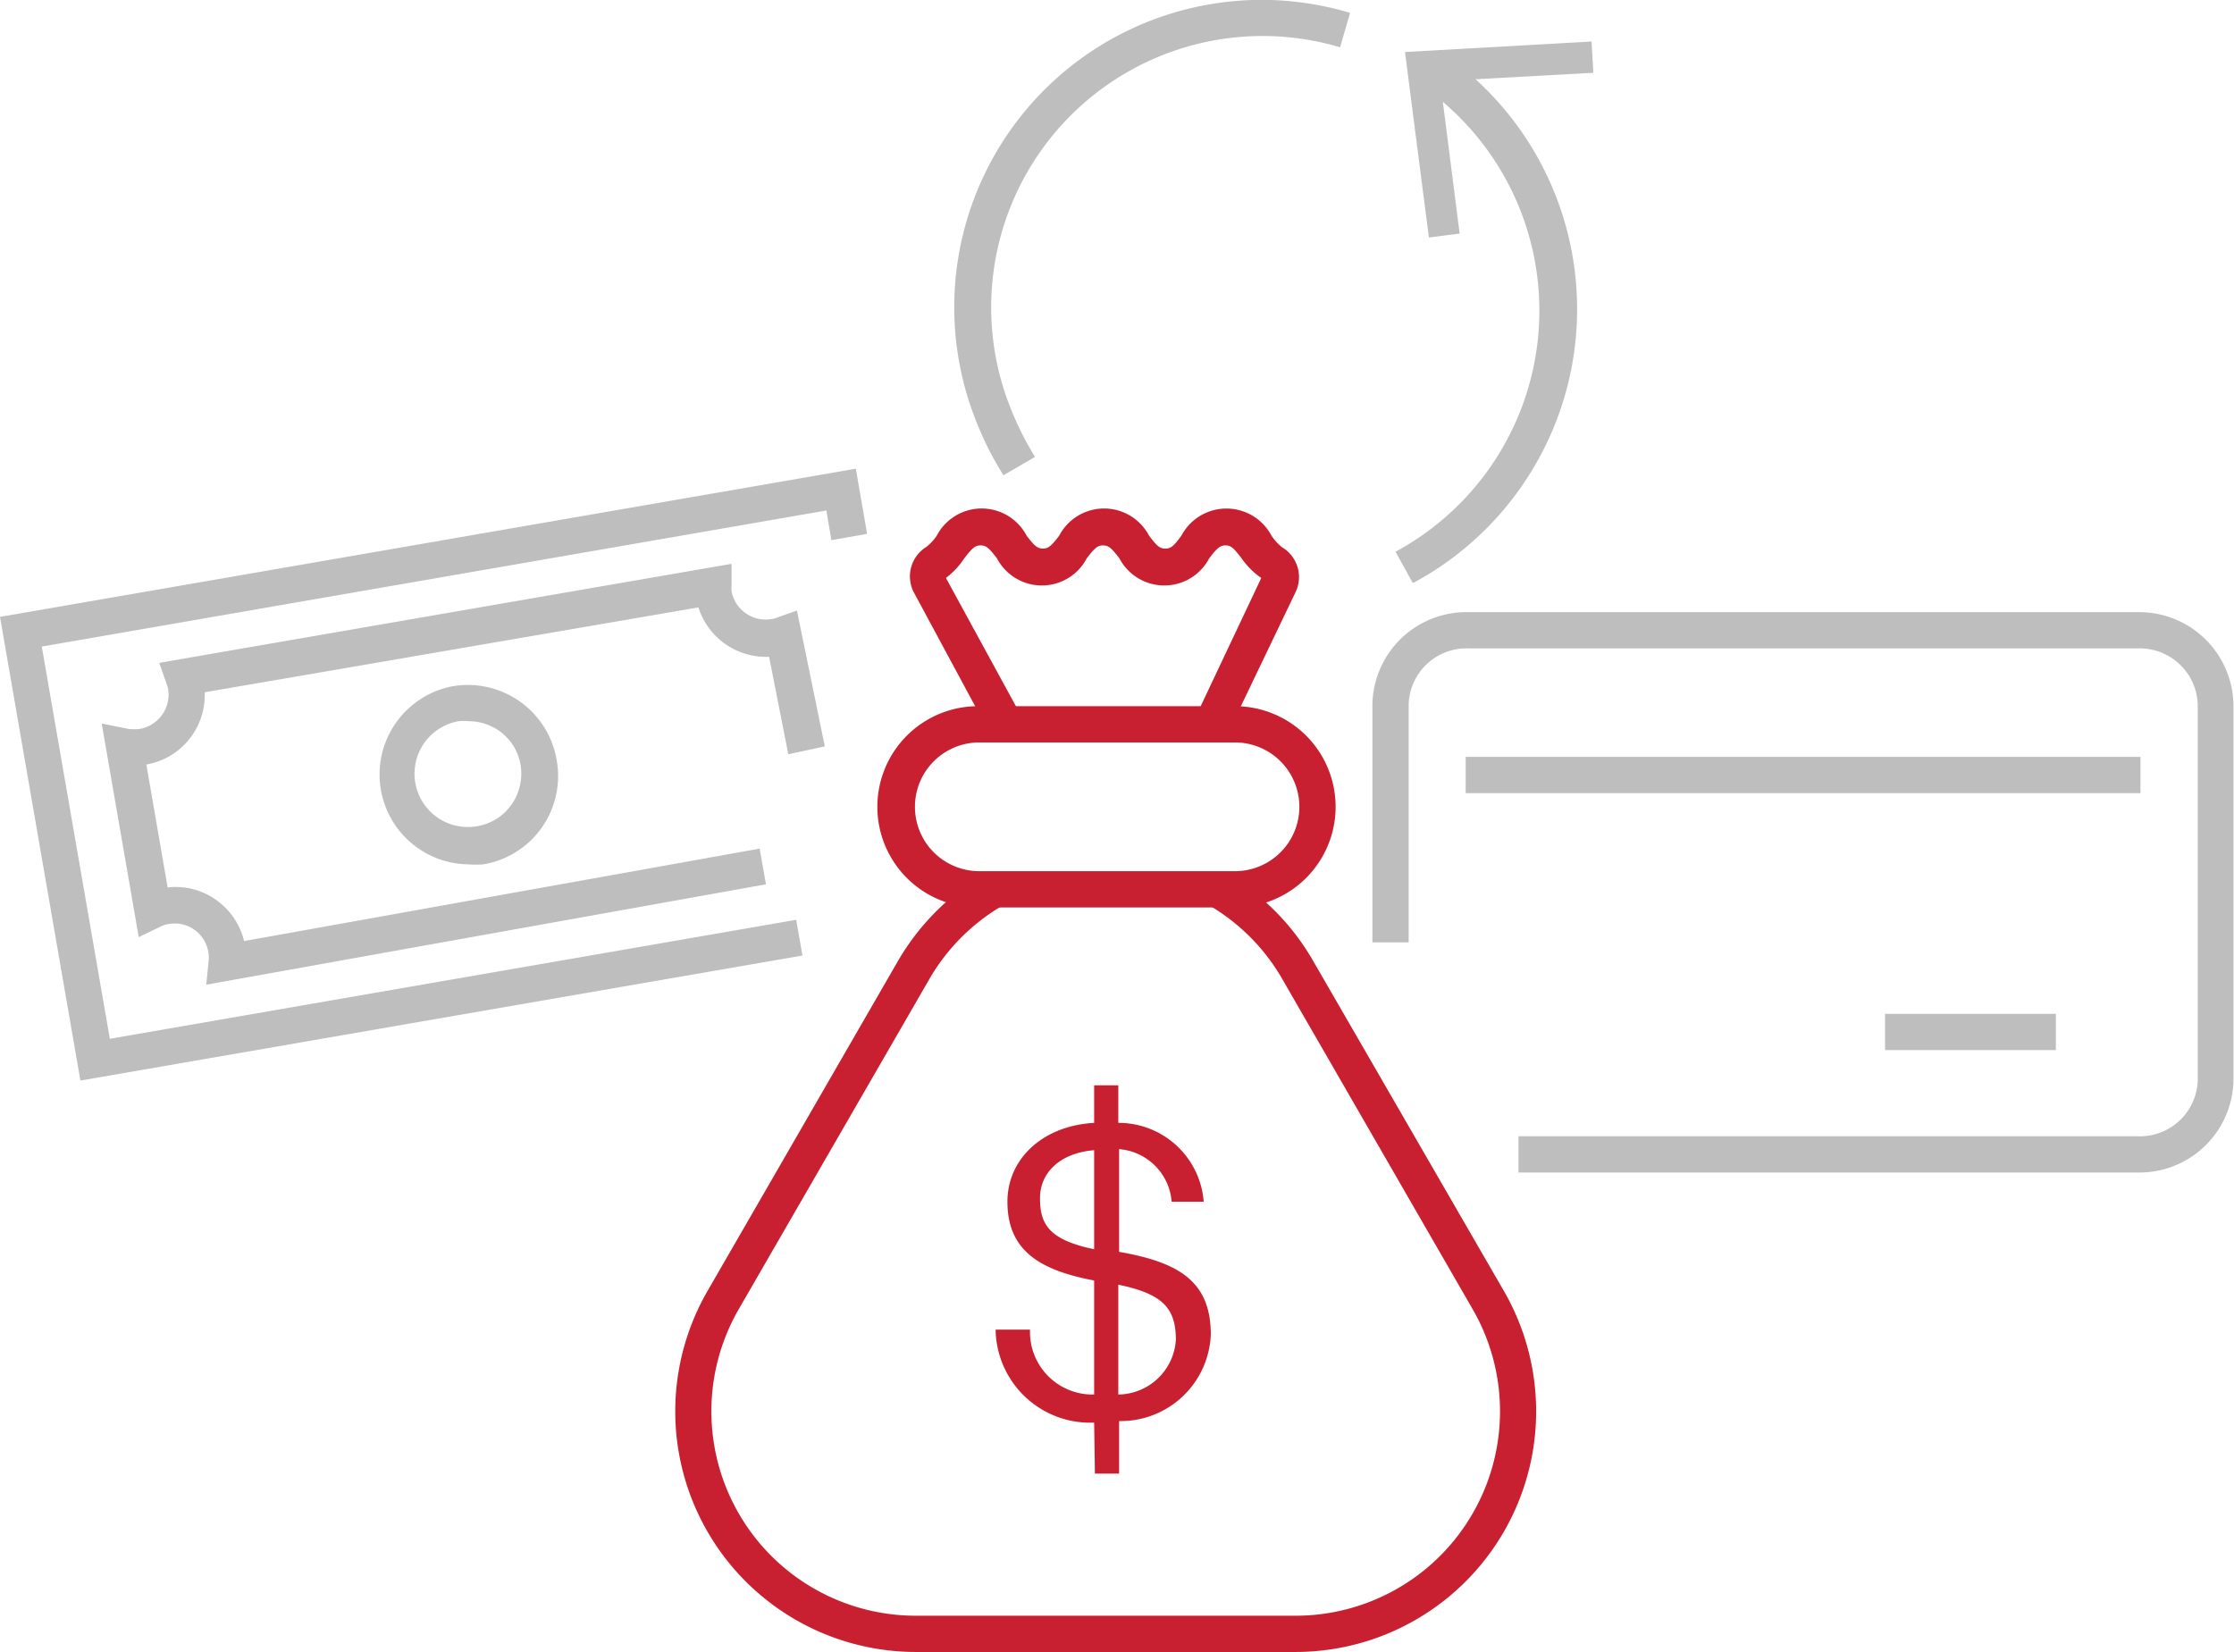
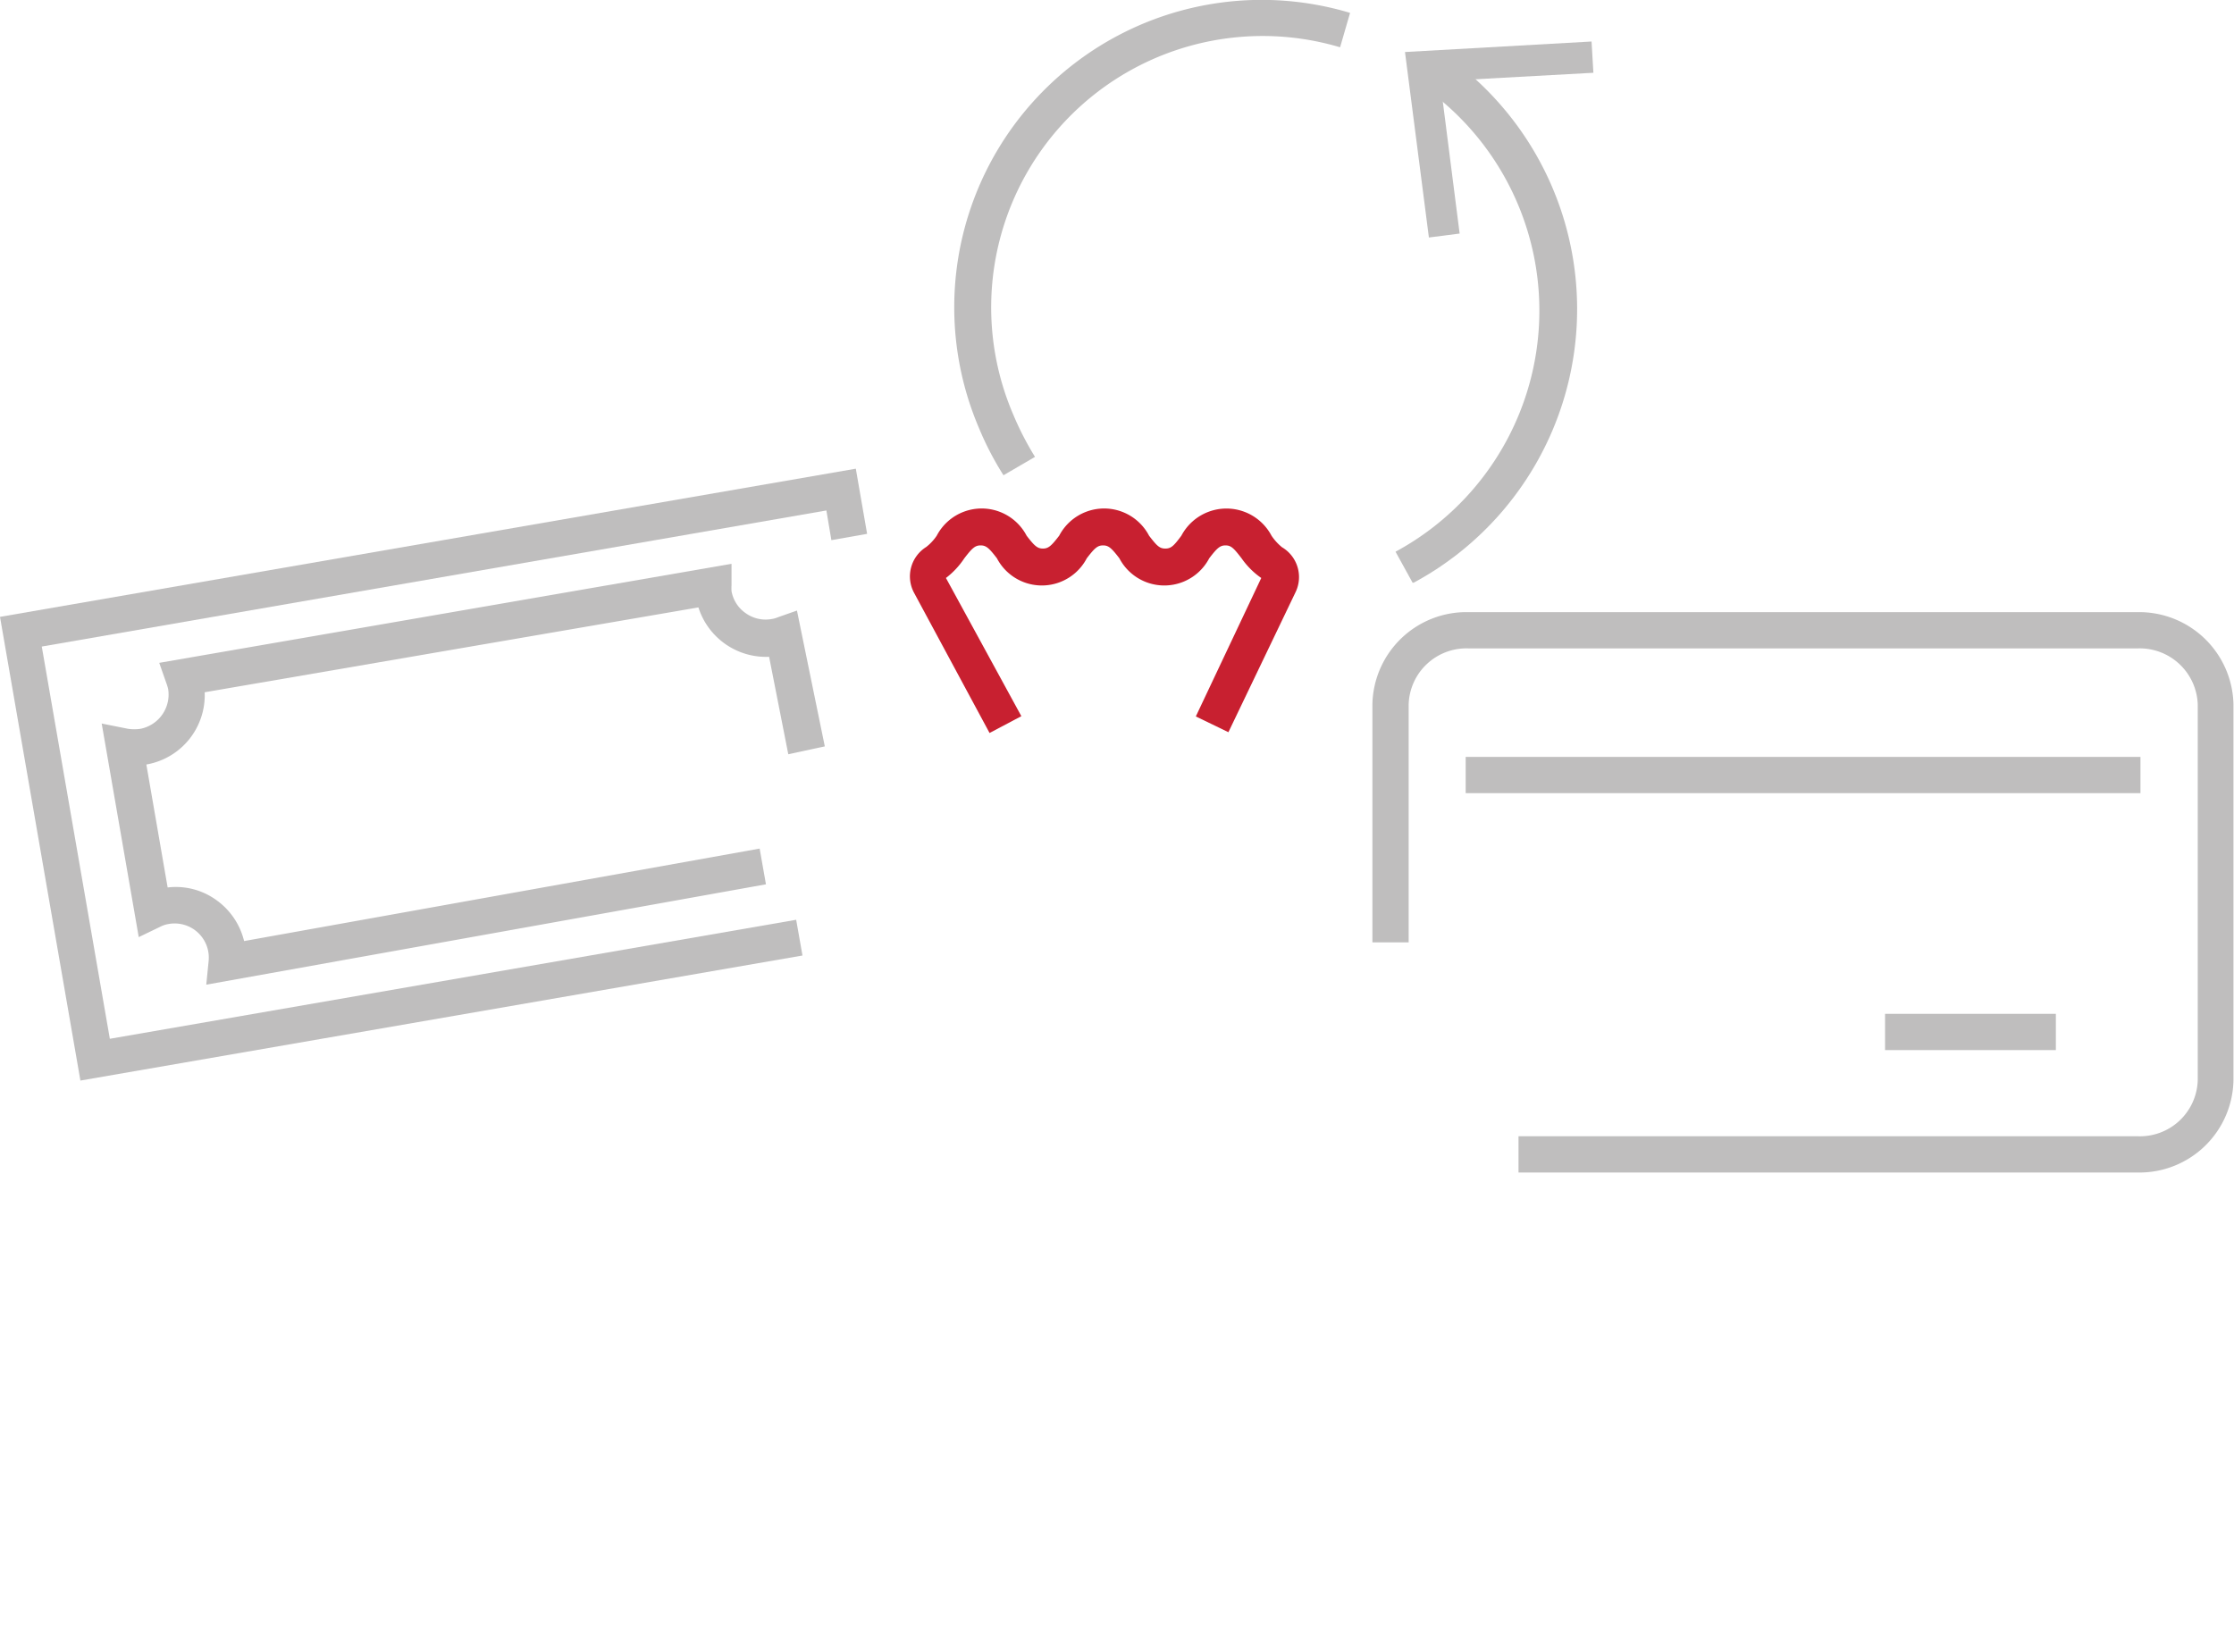
<svg xmlns="http://www.w3.org/2000/svg" id="Layer_1" data-name="Layer 1" viewBox="0 0 85.02 62.88">
  <defs>
    <style>.cls-1{fill:#c82030;}.cls-2{fill:#bfbebe;}</style>
  </defs>
-   <path class="cls-1" d="M49.32,62.88H34.85a9.16,9.16,0,0,1-7.93-13.73l7.23-12.53a9.18,9.18,0,0,1,3.35-3.37l.69,1.2a7.69,7.69,0,0,0-2.84,2.85L28.11,49.84A7.78,7.78,0,0,0,34.85,61.5H49.32a7.78,7.78,0,0,0,6.73-11.66L48.82,37.3A7.69,7.69,0,0,0,46,34.45l.68-1.2A9.1,9.1,0,0,1,50,36.62l7.24,12.53a9.16,9.16,0,0,1-7.93,13.73Z" />
-   <path class="cls-1" d="M41.64,54.15a3.6,3.6,0,0,1-3.75-3.54H39.2a2.38,2.38,0,0,0,2.44,2.47V48.74c-2.06-.39-3.3-1.13-3.3-3,0-1.63,1.34-2.89,3.3-3V41.31h.92v1.43a3.25,3.25,0,0,1,3.25,3H44.59a2.18,2.18,0,0,0-2-2v3.91c2.3.4,3.49,1.14,3.49,3.15a3.43,3.43,0,0,1-3.49,3.29v2h-.92Zm0-6.6V43.78c-1.31.11-2.06.86-2.06,1.83S39.9,47.19,41.64,47.55Zm.92,1.35v4.18A2.22,2.22,0,0,0,44.75,51C44.75,49.8,44.26,49.25,42.56,48.9Z" />
-   <path class="cls-1" d="M47,34.54H37.22a3.83,3.83,0,0,1,0-7.66H47a3.83,3.83,0,0,1,0,7.66Zm-9.73-6.28a2.45,2.45,0,1,0,0,4.9H47a2.45,2.45,0,0,0,0-4.9Z" />
  <path class="cls-1" d="M37.66,27.9l-2.87-5.33a1.32,1.32,0,0,1,.46-1.75,1.88,1.88,0,0,0,.4-.43,1.93,1.93,0,0,1,3.42,0c.3.39.41.49.62.49s.32-.1.62-.49a1.93,1.93,0,0,1,3.42,0c.3.39.4.49.62.49s.32-.1.61-.49a1.94,1.94,0,0,1,3.43,0,2,2,0,0,0,.4.44,1.32,1.32,0,0,1,.52,1.7l-2.56,5.34-1.24-.6L48,22a3,3,0,0,1-.75-.75c-.3-.39-.4-.49-.61-.49s-.32.1-.62.49a1.93,1.93,0,0,1-3.42,0c-.3-.39-.41-.49-.62-.49s-.32.1-.62.49a1.93,1.93,0,0,1-3.42,0c-.3-.39-.41-.49-.62-.49s-.32.1-.62.49A3.08,3.08,0,0,1,36,22l2.87,5.26Z" />
  <path class="cls-2" d="M81.37,44.63H57.79V43.25H81.37a2.2,2.2,0,0,0,2.27-2.13V26.81a2.21,2.21,0,0,0-2.27-2.13H55.88a2.2,2.2,0,0,0-2.27,2.13v9.06H52.23V26.81a3.58,3.58,0,0,1,3.65-3.51H81.37A3.59,3.59,0,0,1,85,26.81V41.12A3.58,3.58,0,0,1,81.37,44.63Z" />
  <rect class="cls-2" x="55.78" y="28.81" width="25.68" height="1.38" />
  <rect class="cls-2" x="71.74" y="38.59" width="6.5" height="1.38" />
  <polygon class="cls-2" points="3.06 41.13 0 23.48 32.57 17.84 33 20.32 31.64 20.56 31.45 19.43 1.59 24.61 4.18 39.54 30.3 35.01 30.54 36.37 3.06 41.13" />
-   <path class="cls-2" d="M17.81,32.9a3.42,3.42,0,0,1-.58-6.78,3.43,3.43,0,0,1,3.95,2.78h0a3.41,3.41,0,0,1-2.78,4A3.92,3.92,0,0,1,17.81,32.9Zm0-5.45a2.07,2.07,0,0,0-.35,0,2,2,0,0,0,.69,4,2,2,0,0,0,1.32-.83,2.06,2.06,0,0,0,.34-1.52h0A2,2,0,0,0,19,27.82,2.06,2.06,0,0,0,17.82,27.45Z" />
  <path class="cls-2" d="M7.85,37.48l.09-.9a1.3,1.3,0,0,0-1.52-1.41,1.06,1.06,0,0,0-.33.11l-.81.39L3.87,27.54l1,.2a1.56,1.56,0,0,0,.48,0A1.33,1.33,0,0,0,6.4,26.23,1.72,1.72,0,0,0,6.33,26l-.27-.77,21.78-3.77v.82a1.7,1.7,0,0,0,0,.22,1.29,1.29,0,0,0,.54.84,1.3,1.3,0,0,0,1,.22.83.83,0,0,0,.21-.06l.74-.26,1.06,5.17L30,28.71,29.27,25a2.7,2.7,0,0,1-2.69-1.88L7.79,26.35A2.68,2.68,0,0,1,5.57,29.1h0l.81,4.68a2.63,2.63,0,0,1,1.84.47,2.7,2.7,0,0,1,1.07,1.57l19.62-3.52.24,1.36Z" />
  <path class="cls-2" d="M53.76,22.18,53.11,21a10.43,10.43,0,0,0,1-17.74L55,2.09a11.83,11.83,0,0,1-1.2,20.09Z" />
  <polygon class="cls-2" points="60.57 1.58 60.64 2.77 54.81 3.09 55.55 8.89 54.38 9.04 53.47 1.98 60.57 1.58" />
  <path class="cls-2" d="M38.19,18.09a11.67,11.67,0,0,1-.93-1.79A11.7,11.7,0,0,1,51.38.49L51,1.8a10.33,10.33,0,0,0-12.43,14,11.36,11.36,0,0,0,.82,1.59Z" />
</svg>